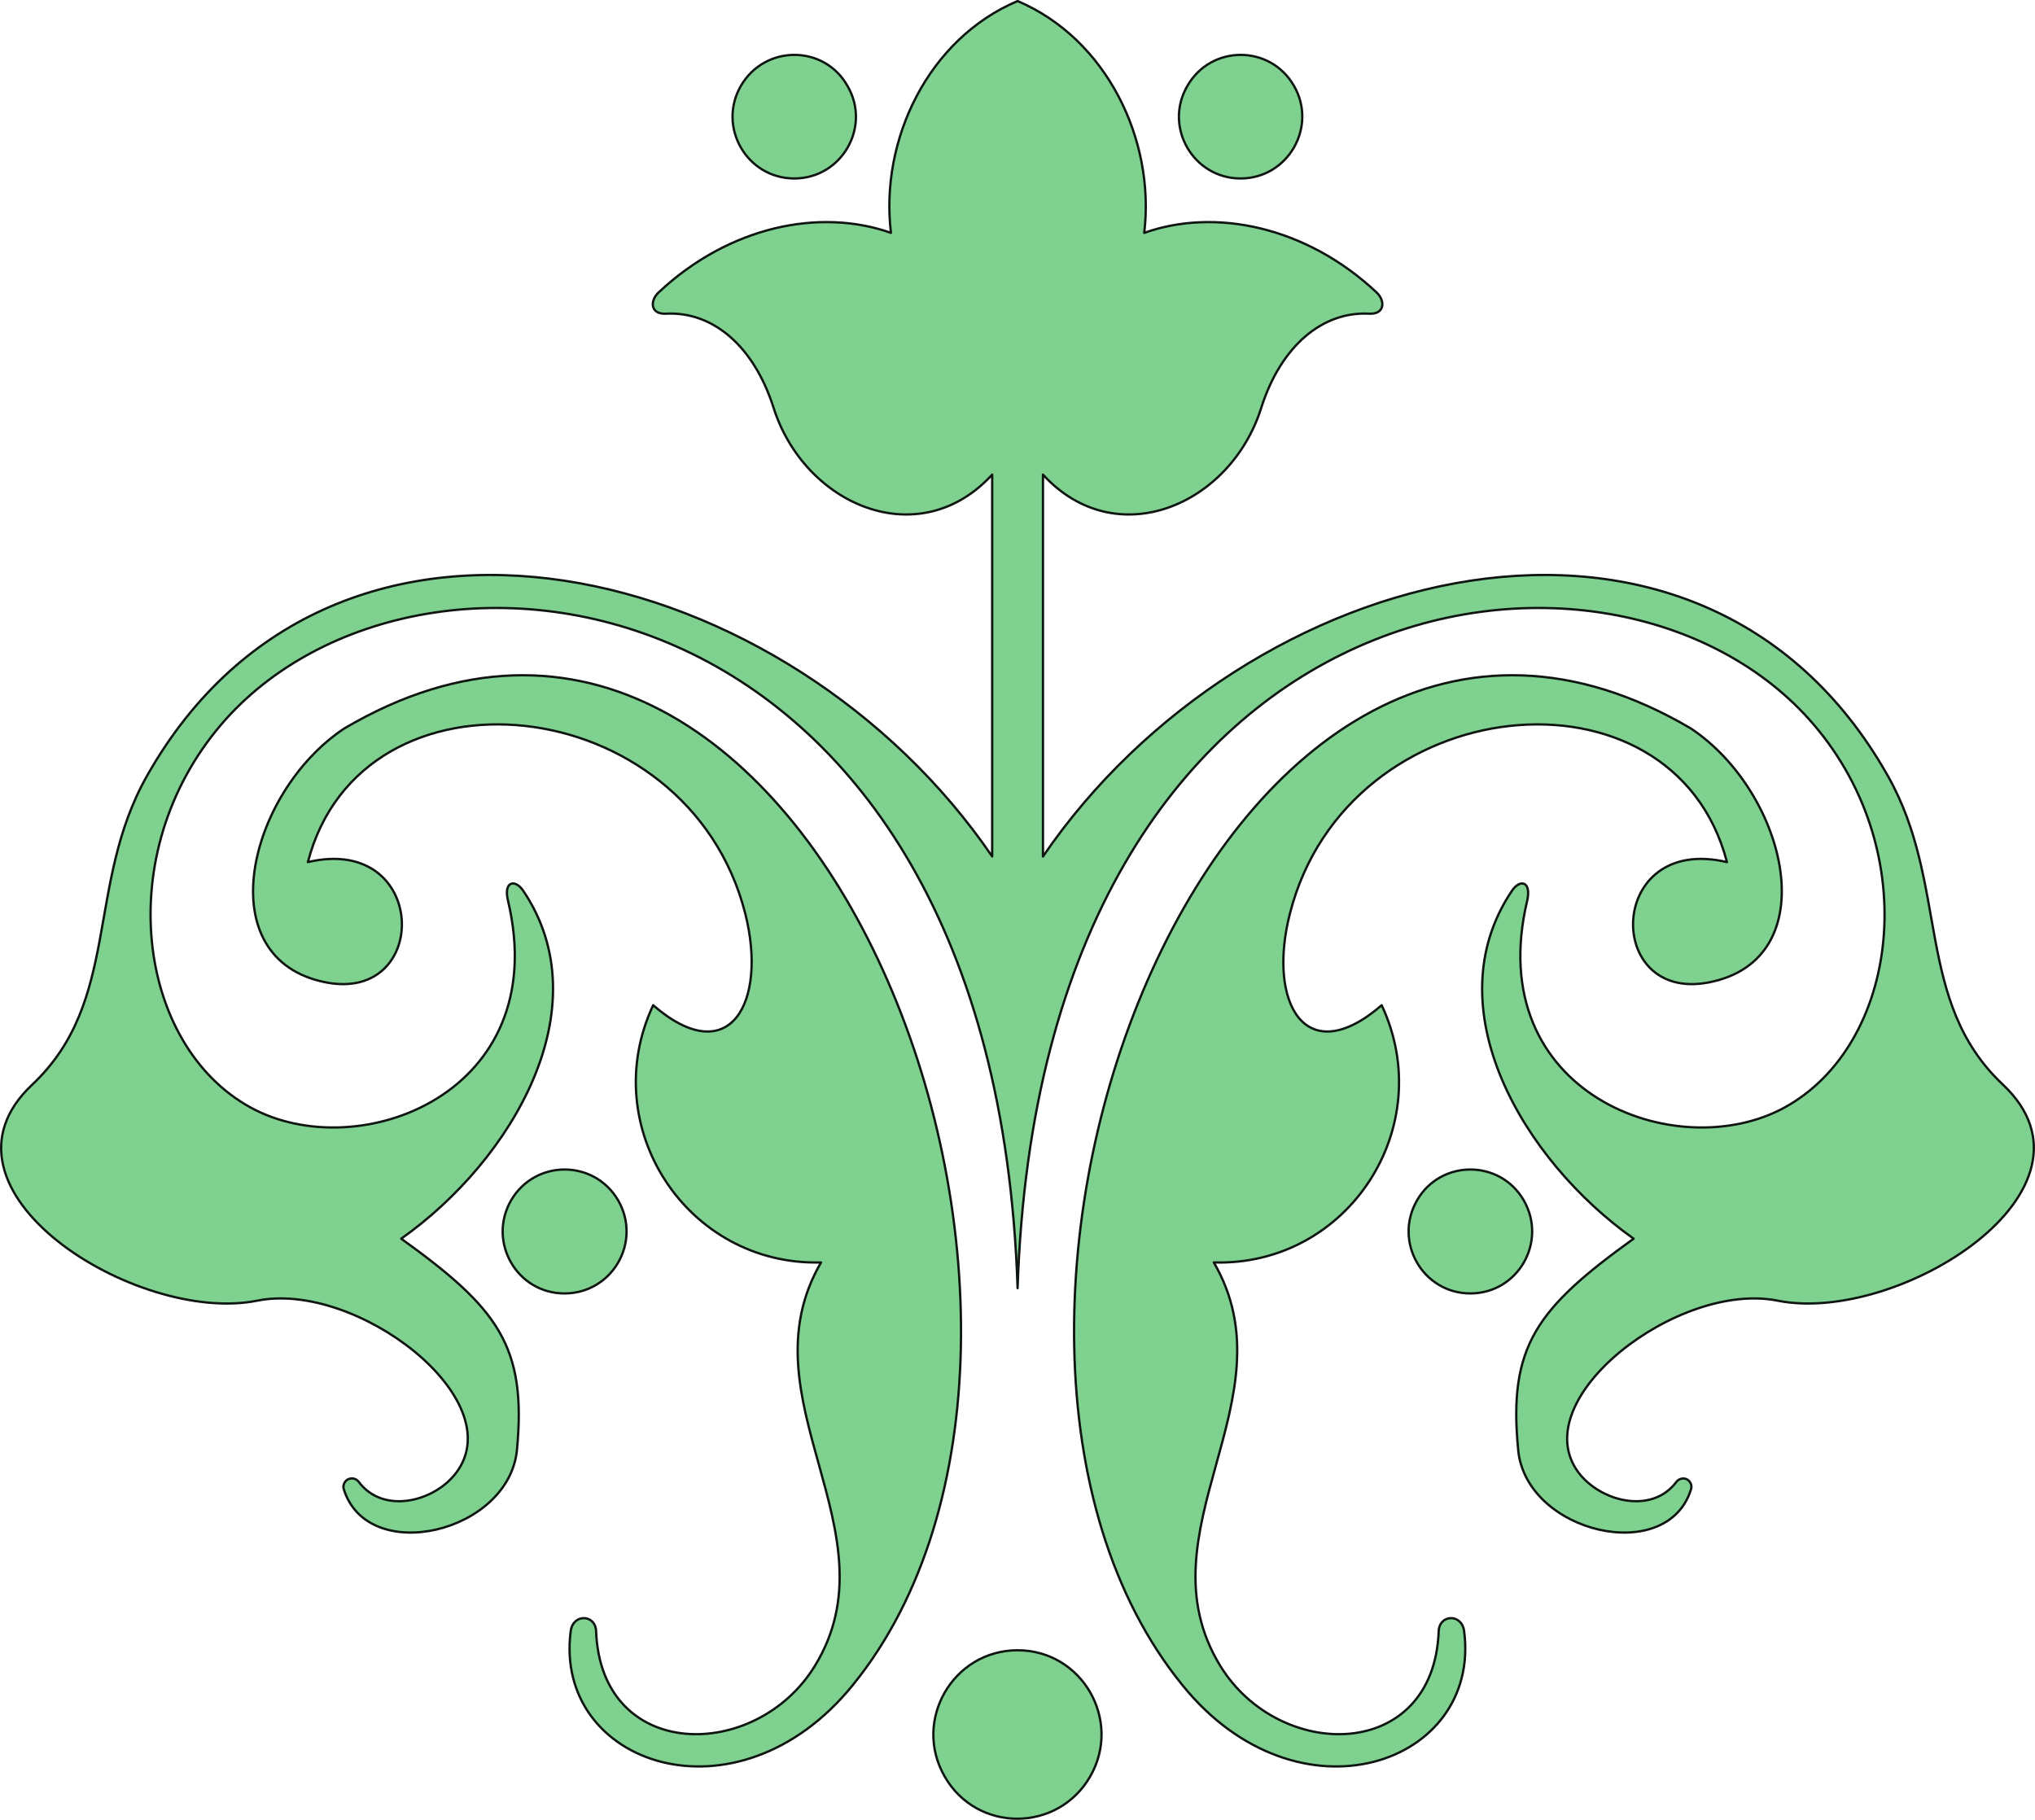
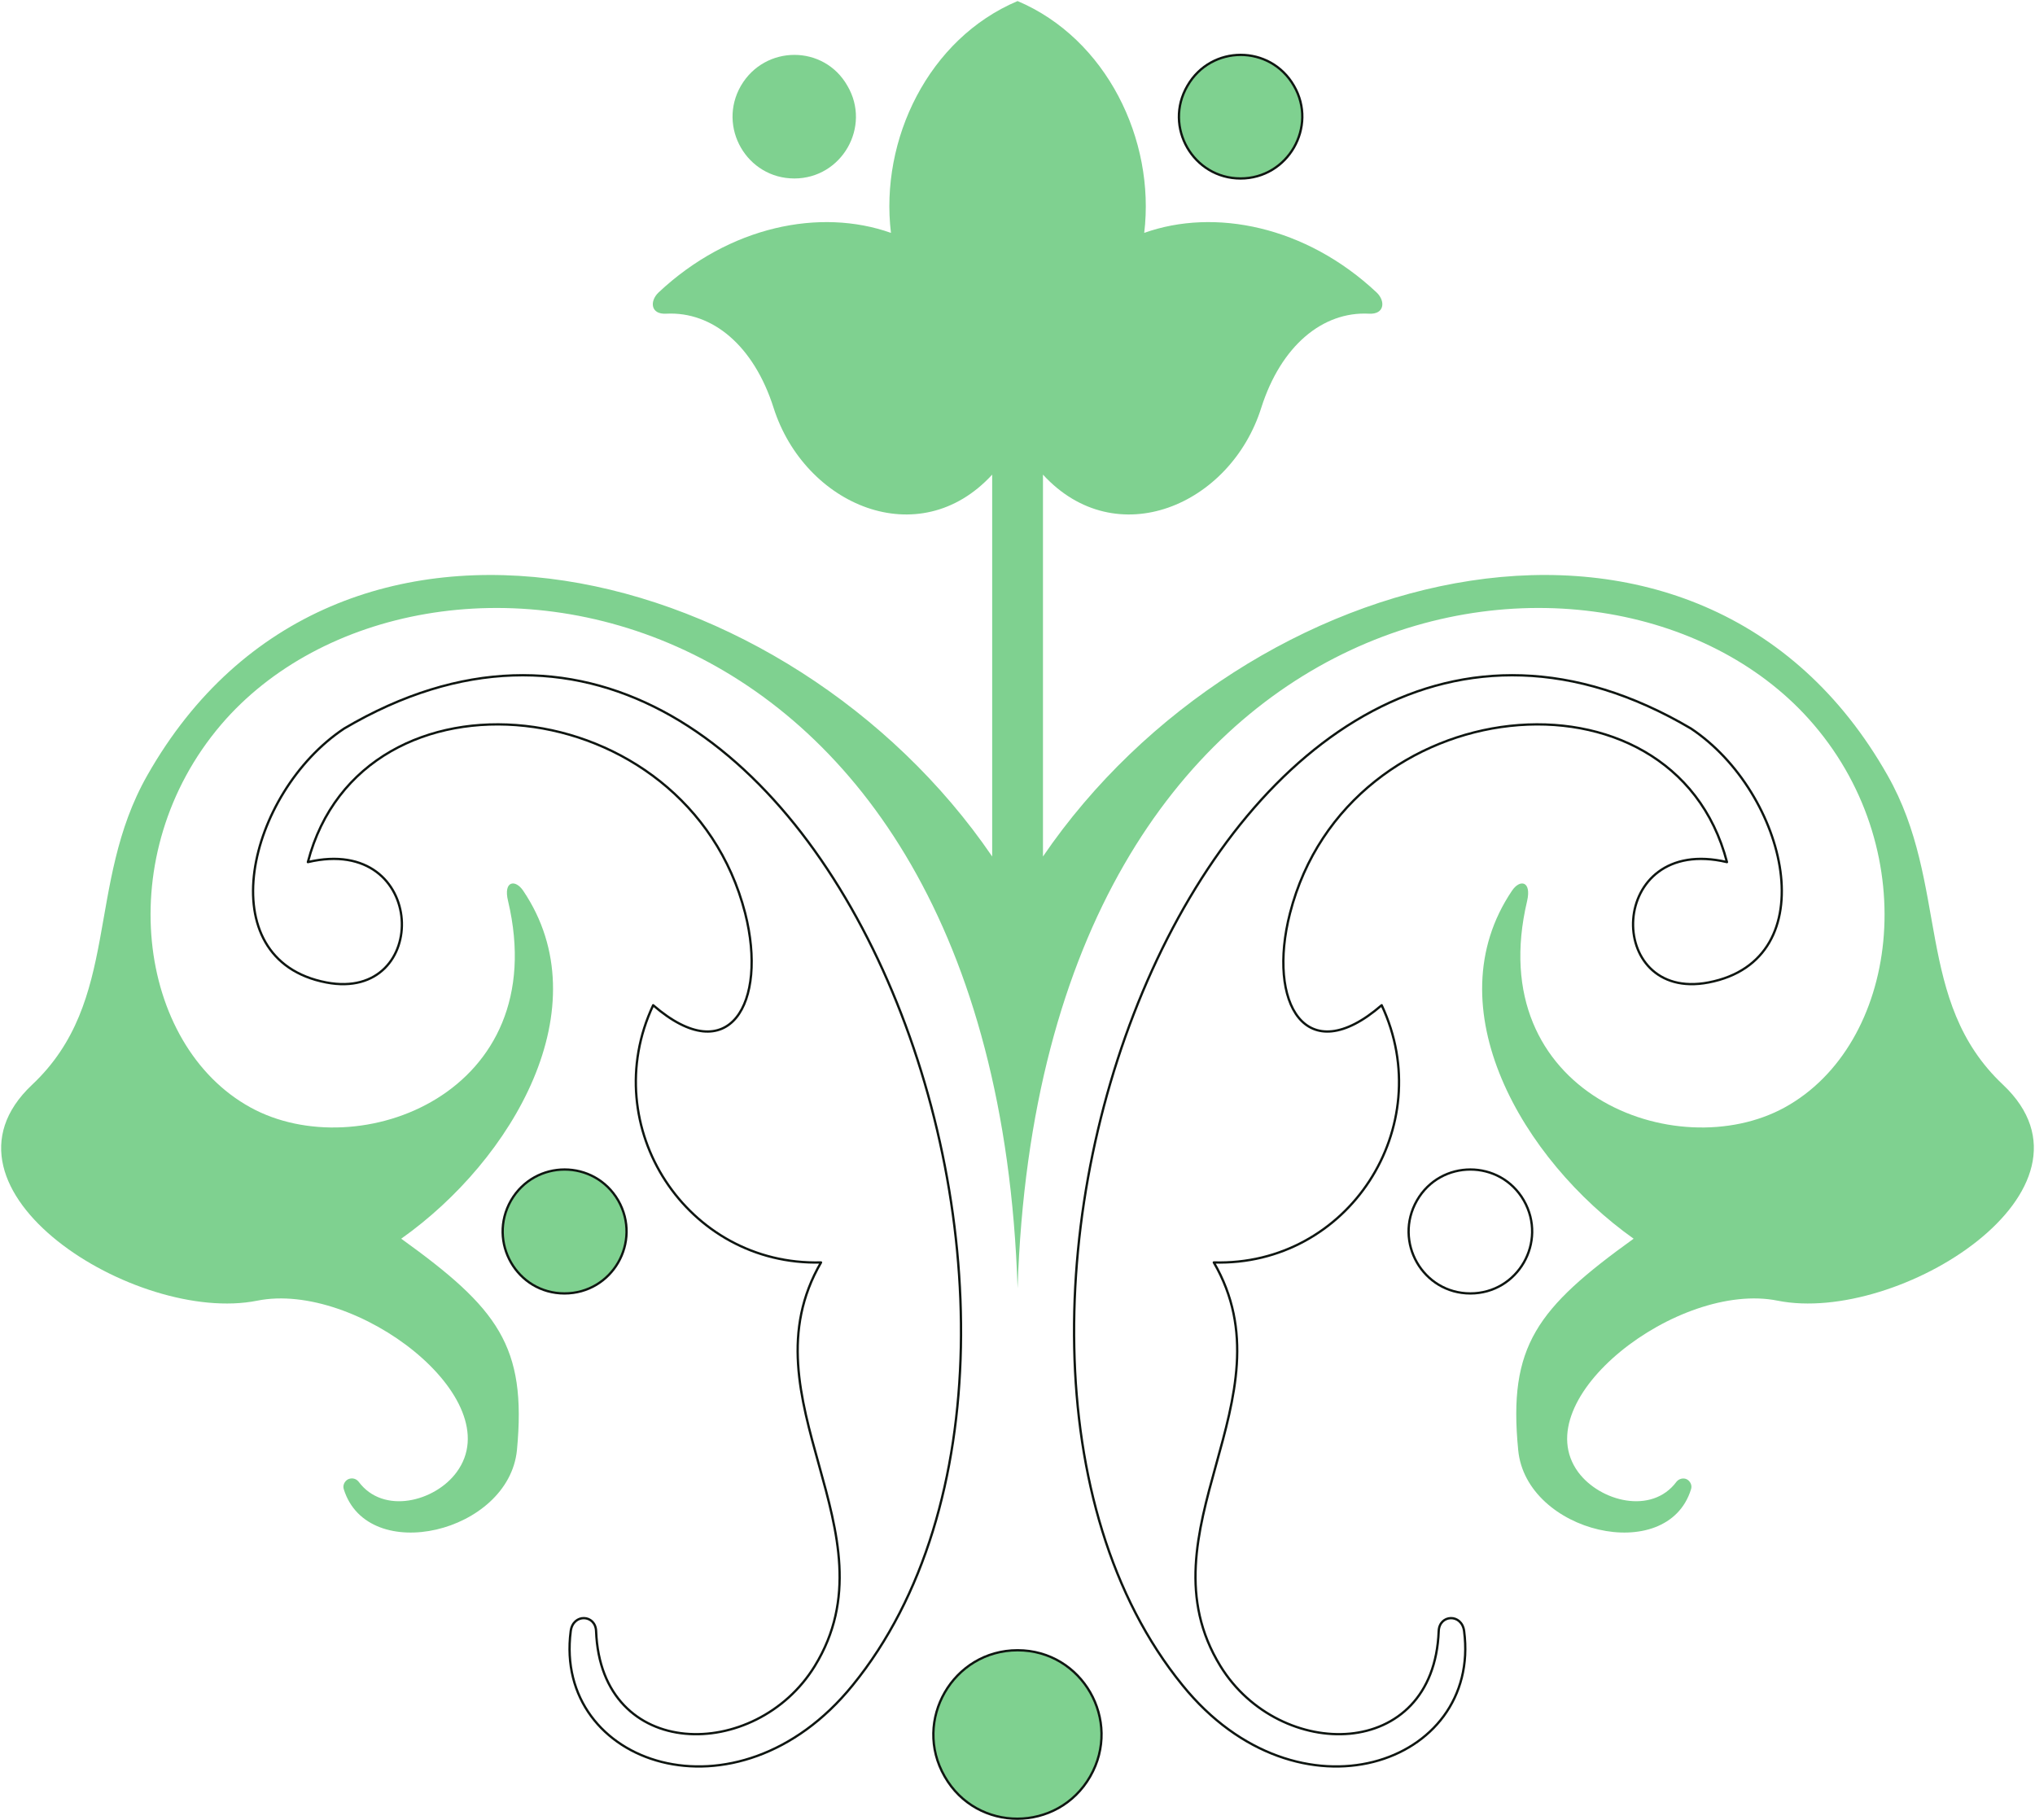
<svg xmlns="http://www.w3.org/2000/svg" width="308.529" height="275.924">
-   <path fill="#7fd190" fill-rule="evenodd" d="M86.528 247.31c-2.653 20.25 25.148 29.902 42.75 8.199 43.648-53.649-5.75-187.149-77.102-145.047-14.648 9.75-20.699 35.047-2.699 38.5 15.95 3.047 15.45-22.55-2.8-18.25 8.152-31.3 57.55-26.352 66.3 7.75 3.45 13.598-2.398 23.95-13.95 13.95-8.652 18.448 5.15 39.55 25.45 39-12.05 20.698 11.55 40.847-.95 61.198-8.948 14.551-32.402 14.551-33.152-5.3-.097-2.551-3.5-2.7-3.847 0" />
  <path fill="none" stroke="#0f1611" stroke-linecap="round" stroke-linejoin="round" stroke-miterlimit="3.863" stroke-width=".35" d="M86.528 247.31c-2.653 20.25 25.148 29.902 42.75 8.199 43.648-53.649-5.75-187.149-77.102-145.047-14.648 9.75-20.699 35.047-2.699 38.5 15.95 3.047 15.45-22.55-2.8-18.25 8.152-31.3 57.55-26.352 66.3 7.75 3.45 13.598-2.398 23.95-13.95 13.95-8.652 18.448 5.15 39.55 25.45 39-12.05 20.698 11.55 40.847-.95 61.198-8.948 14.551-32.402 14.551-33.152-5.3-.097-2.551-3.5-2.7-3.847 0zm0 0" />
  <path fill="#7fd190" fill-rule="evenodd" d="M60.829 187.81c16.898-11.95 30.398-35.098 18.5-52.75-1.204-1.801-3.051-1.5-2.301 1.55 6.898 29.149-22.7 40.301-39.05 31.301-17.2-9.449-21.2-38.402-4.45-58.05 30.05-35.149 117.199-23.352 120.75 85.449 3.55-108.801 90.699-120.598 120.7-85.45 16.8 19.649 12.8 48.602-4.4 58.051-16.402 9-45.953-2.152-39.05-31.3.7-3.051-1.102-3.352-2.3-1.551-11.9 17.652 1.6 40.8 18.448 52.75-14.648 10.55-19.05 16.25-17.5 32.05 1.2 12.551 22.602 17.602 26.2 5.95.203-.598-.098-1.2-.598-1.5-.55-.301-1.25-.098-1.602.351-3.75 5.051-11.597 3-14.898-1.449-8.153-11.102 15.2-29.05 30.25-26 18.3 3.648 51-16.852 34.148-32.75-13.5-12.703-8.097-30.352-17.5-46.902-28.449-50.25-97.449-32.551-128.05 12.3V71.962c11.101 12.098 28.453 4.648 33.101-10.152 3-9.399 9.3-14.598 16.3-14.25 2.4.152 2.552-1.899 1.2-3.2-10.75-10.101-24.602-12.851-35.25-9.05 1.7-14.149-5.75-29.45-19.2-35.149-13.5 5.7-20.902 21-19.198 35.149-10.704-3.801-24.5-1.051-35.25 9.05-1.352 1.301-1.204 3.352 1.199 3.2 7-.348 13.25 4.851 16.25 14.25 4.7 14.8 22.05 22.25 33.148 10.152v57.898C119.83 85.01 50.83 67.31 22.33 117.56c-9.403 16.55-3.954 34.199-17.454 46.902-16.898 15.898 15.801 36.398 34.102 32.75 15.05-3.05 38.45 14.898 30.25 26-3.25 4.45-11.102 6.5-14.852 1.45-.398-.5-1.046-.653-1.648-.352-.5.3-.8.902-.602 1.5 3.653 11.652 25 6.601 26.25-5.95 1.5-15.8-2.898-21.5-17.546-32.05" />
-   <path fill="none" stroke="#0f1611" stroke-linecap="round" stroke-linejoin="round" stroke-miterlimit="3.863" stroke-width=".35" d="M60.829 187.81c16.898-11.95 30.398-35.098 18.5-52.75-1.204-1.801-3.051-1.5-2.301 1.55 6.898 29.149-22.7 40.301-39.05 31.301-17.2-9.449-21.2-38.402-4.45-58.05 30.05-35.149 117.199-23.352 120.75 85.449 3.55-108.801 90.699-120.598 120.7-85.45 16.8 19.649 12.8 48.602-4.4 58.051-16.402 9-45.953-2.152-39.05-31.3.7-3.051-1.102-3.352-2.3-1.551-11.9 17.652 1.6 40.8 18.448 52.75-14.648 10.55-19.05 16.25-17.5 32.05 1.2 12.551 22.602 17.602 26.2 5.95.203-.598-.098-1.2-.598-1.5-.55-.301-1.25-.098-1.602.351-3.75 5.051-11.597 3-14.898-1.449-8.153-11.102 15.2-29.05 30.25-26 18.3 3.648 51-16.852 34.148-32.75-13.5-12.703-8.097-30.352-17.5-46.902-28.449-50.25-97.449-32.551-128.05 12.3V71.962c11.101 12.098 28.453 4.648 33.101-10.152 3-9.399 9.3-14.598 16.3-14.25 2.4.152 2.552-1.899 1.2-3.2-10.75-10.101-24.602-12.851-35.25-9.05 1.7-14.149-5.75-29.45-19.2-35.149-13.5 5.7-20.902 21-19.198 35.149-10.704-3.801-24.5-1.051-35.25 9.05-1.352 1.301-1.204 3.352 1.199 3.2 7-.348 13.25 4.851 16.25 14.25 4.7 14.8 22.05 22.25 33.148 10.152v57.898C119.83 85.01 50.83 67.31 22.33 117.56c-9.403 16.55-3.954 34.199-17.454 46.902-16.898 15.898 15.801 36.398 34.102 32.75 15.05-3.05 38.45 14.898 30.25 26-3.25 4.45-11.102 6.5-14.852 1.45-.398-.5-1.046-.653-1.648-.352-.5.3-.8.902-.602 1.5 3.653 11.652 25 6.601 26.25-5.95 1.5-15.8-2.898-21.5-17.546-32.05zm0 0" />
-   <path fill="#7fd190" fill-rule="evenodd" d="M184.028 191.411c20.347.598 34.097-20.55 25.45-39-11.552 10-17.4-.351-13.9-13.949 8.75-34.102 58.098-39.05 66.25-7.75-18.25-4.3-18.703 21.297-2.8 18.25 18-3.453 11.95-28.75-2.653-38.5-71.398-42.102-120.75 91.398-77.097 145.047 17.55 21.703 45.347 12.05 42.7-8.2-.353-2.699-3.75-2.55-3.853 0-.75 19.852-24.148 19.852-33.097 5.301-12.5-20.351 11.05-40.5-1-61.199" />
  <path fill="none" stroke="#0f1611" stroke-linecap="round" stroke-linejoin="round" stroke-miterlimit="3.863" stroke-width=".35" d="M184.028 191.411c20.347.598 34.097-20.55 25.45-39-11.552 10-17.4-.351-13.9-13.949 8.75-34.102 58.098-39.05 66.25-7.75-18.25-4.3-18.703 21.297-2.8 18.25 18-3.453 11.95-28.75-2.653-38.5-71.398-42.102-120.75 91.398-77.097 145.047 17.55 21.703 45.347 12.05 42.7-8.2-.353-2.699-3.75-2.55-3.853 0-.75 19.852-24.148 19.852-33.097 5.301-12.5-20.351 11.05-40.5-1-61.199zm0 0" />
-   <path fill="#7fd190" fill-rule="evenodd" d="M222.926 196.11c7.2 0 11.7-7.8 8.102-14.101-3.602-6.25-12.602-6.25-16.2 0-3.601 6.3.899 14.101 8.098 14.101" />
  <path fill="none" stroke="#0f1611" stroke-linecap="round" stroke-linejoin="round" stroke-miterlimit="3.863" stroke-width=".35" d="M222.926 196.11c7.2 0 11.7-7.8 8.102-14.101-3.602-6.25-12.602-6.25-16.2 0-3.601 6.3.899 14.101 8.098 14.101zm0 0" />
  <path fill="#7fd190" fill-rule="evenodd" d="M154.278 250.212c-9.8 0-15.95 10.648-11.05 19.148 4.897 8.551 17.147 8.5 22.05 0 4.898-8.5-1.2-19.148-11-19.148" />
  <path fill="none" stroke="#0f1611" stroke-linecap="round" stroke-linejoin="round" stroke-miterlimit="3.863" stroke-width=".35" d="M154.278 250.212c-9.8 0-15.95 10.648-11.05 19.148 4.897 8.551 17.147 8.5 22.05 0 4.898-8.5-1.2-19.148-11-19.148zm0 0" />
  <path fill="#7fd190" fill-rule="evenodd" d="M85.579 196.11c7.25 0 11.75-7.8 8.148-14.101-3.648-6.25-12.602-6.25-16.25 0-3.602 6.3.898 14.101 8.102 14.101" />
  <path fill="none" stroke="#0f1611" stroke-linecap="round" stroke-linejoin="round" stroke-miterlimit="3.863" stroke-width=".35" d="M85.579 196.11c7.25 0 11.75-7.8 8.148-14.101-3.648-6.25-12.602-6.25-16.25 0-3.602 6.3.898 14.101 8.102 14.101zm0 0" />
  <path fill="#7fd190" fill-rule="evenodd" d="M120.426 27.06c7.2 0 11.7-7.848 8.051-14.051-3.55-6.25-12.5-6.25-16.148 0-3.602 6.25.898 14.05 8.097 14.05" />
-   <path fill="none" stroke="#0f1611" stroke-linecap="round" stroke-linejoin="round" stroke-miterlimit="3.863" stroke-width=".35" d="M120.426 27.06c7.2 0 11.7-7.848 8.051-14.051-3.55-6.25-12.5-6.25-16.148 0-3.602 6.25.898 14.05 8.097 14.05zm0 0" />
  <path fill="#7fd190" fill-rule="evenodd" d="M188.079 27.06c7.199 0 11.699-7.848 8.097-14.051-3.597-6.25-12.55-6.25-16.148 0-3.653 6.25.898 14.05 8.05 14.05" />
  <path fill="none" stroke="#0f1611" stroke-linecap="round" stroke-linejoin="round" stroke-miterlimit="3.863" stroke-width=".35" d="M188.079 27.06c7.199 0 11.699-7.848 8.097-14.051-3.597-6.25-12.55-6.25-16.148 0-3.653 6.25.898 14.05 8.05 14.05zm0 0" />
</svg>